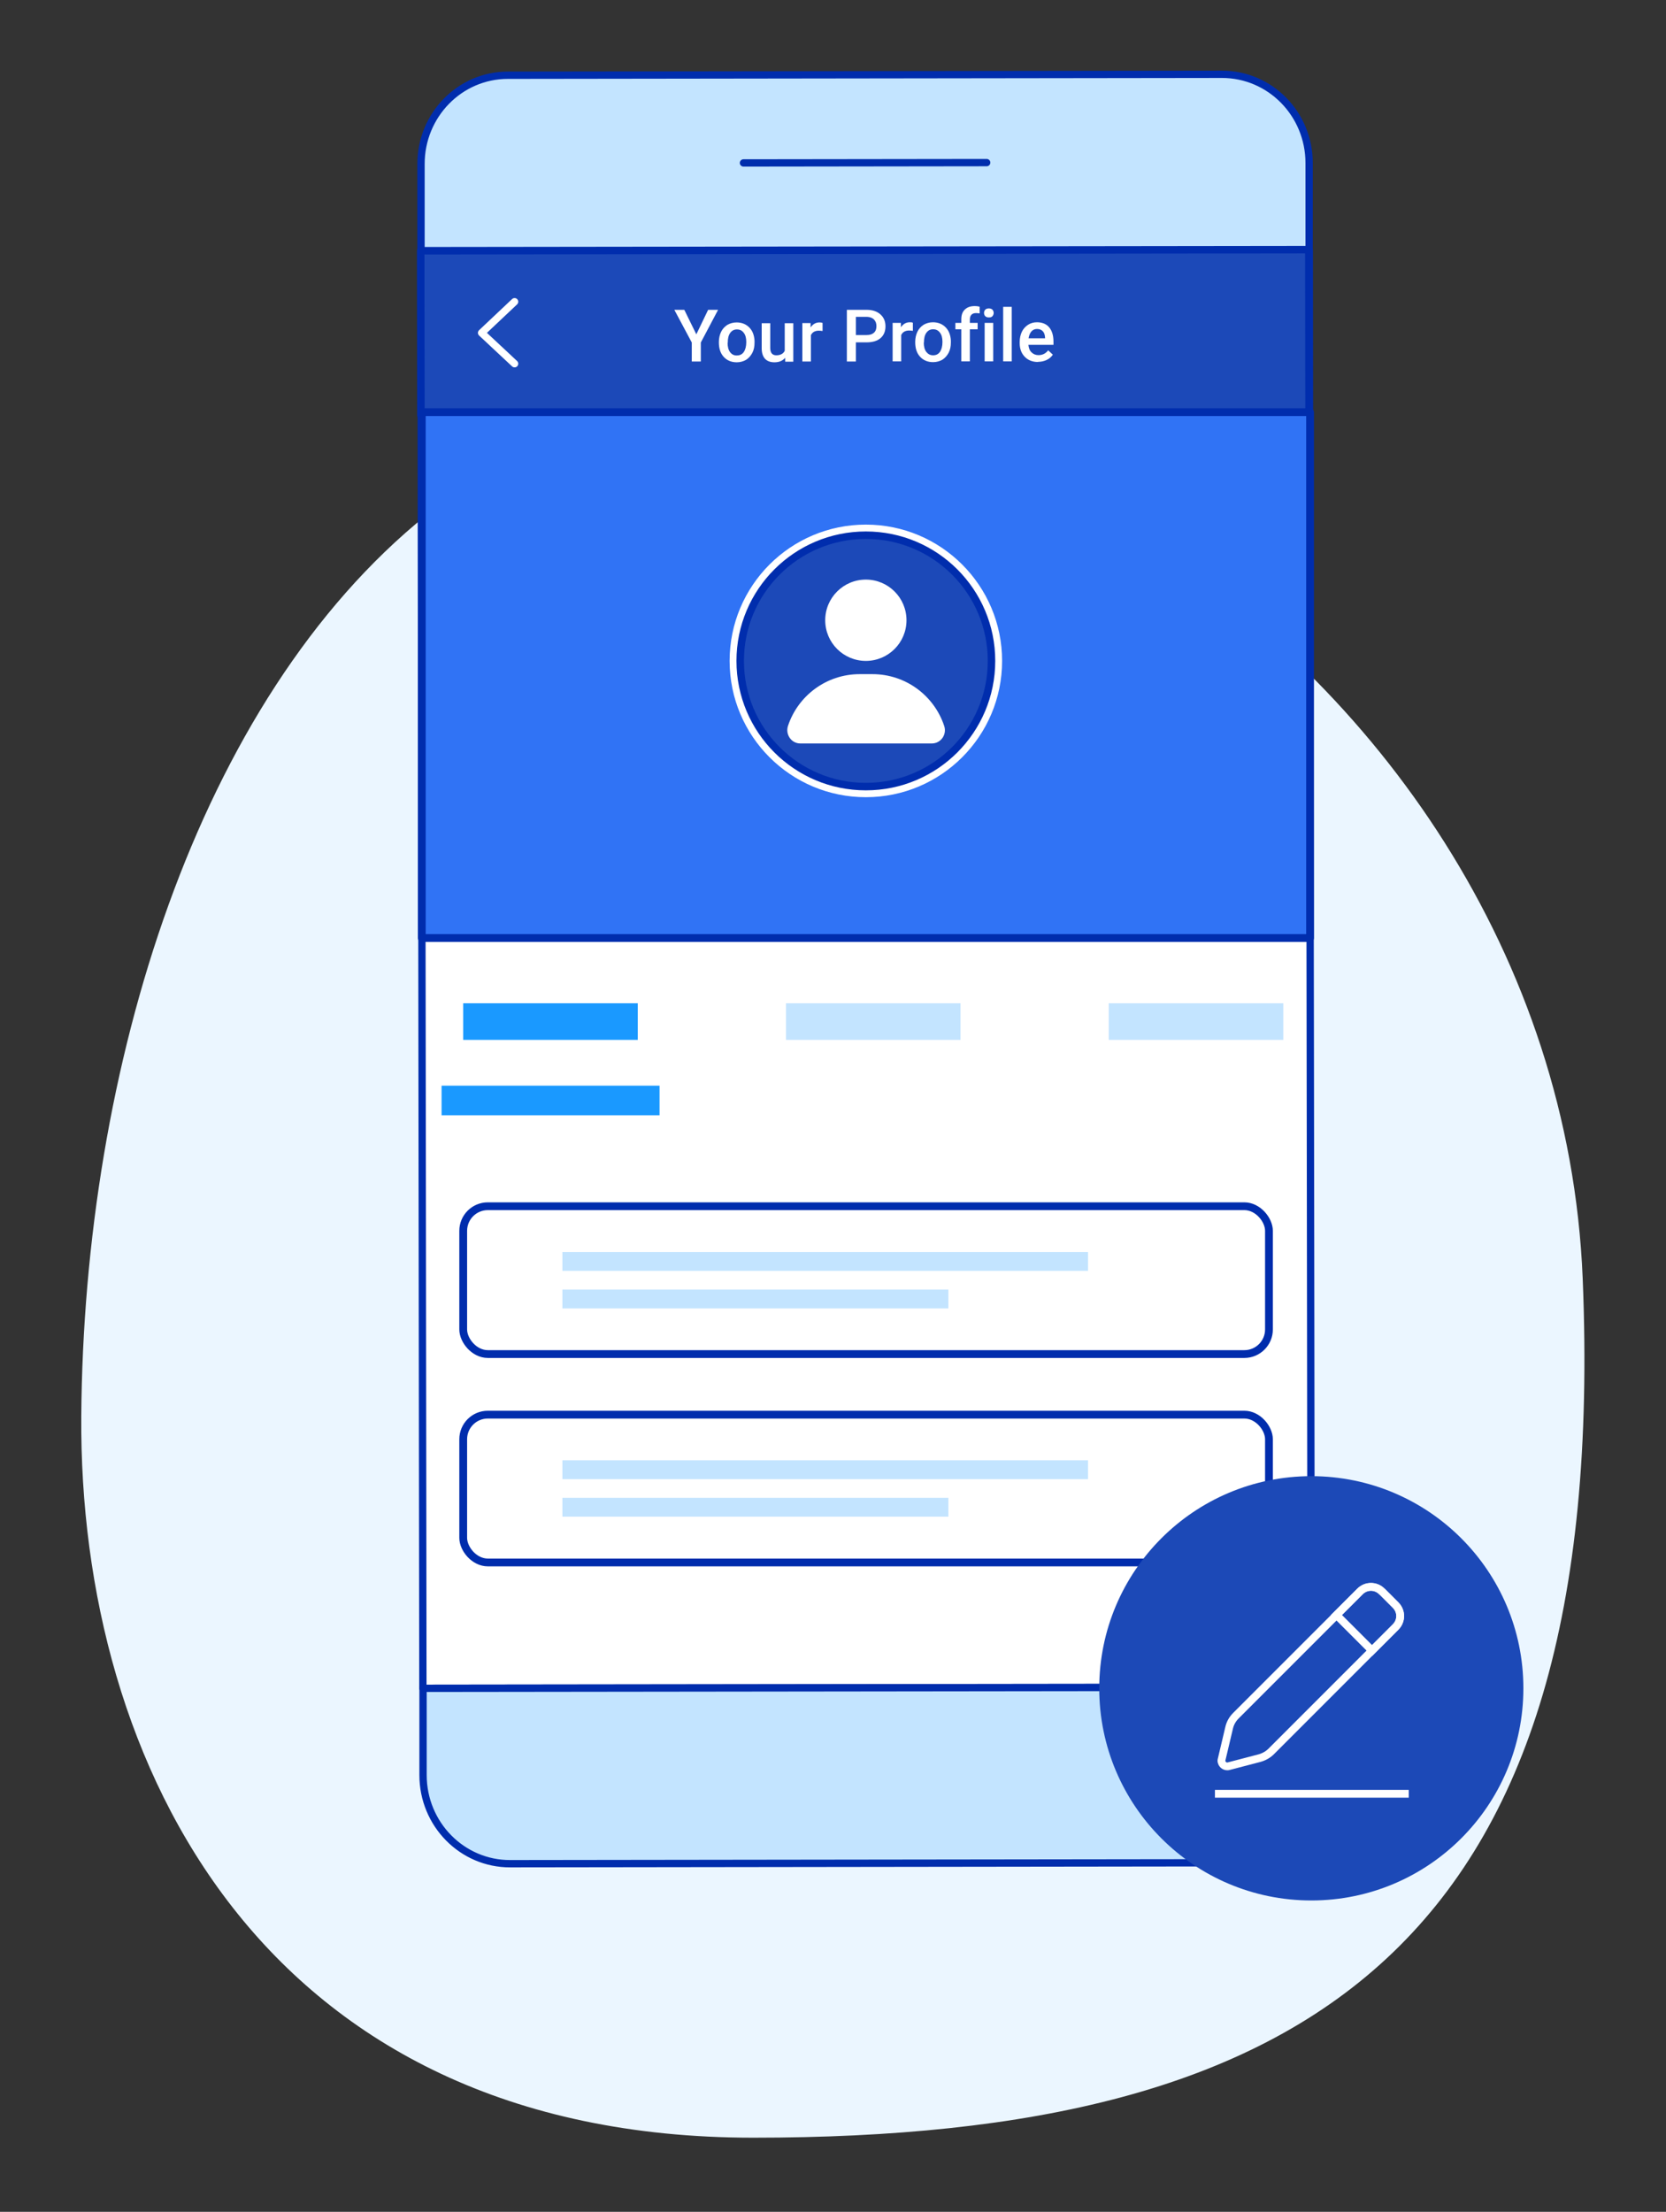
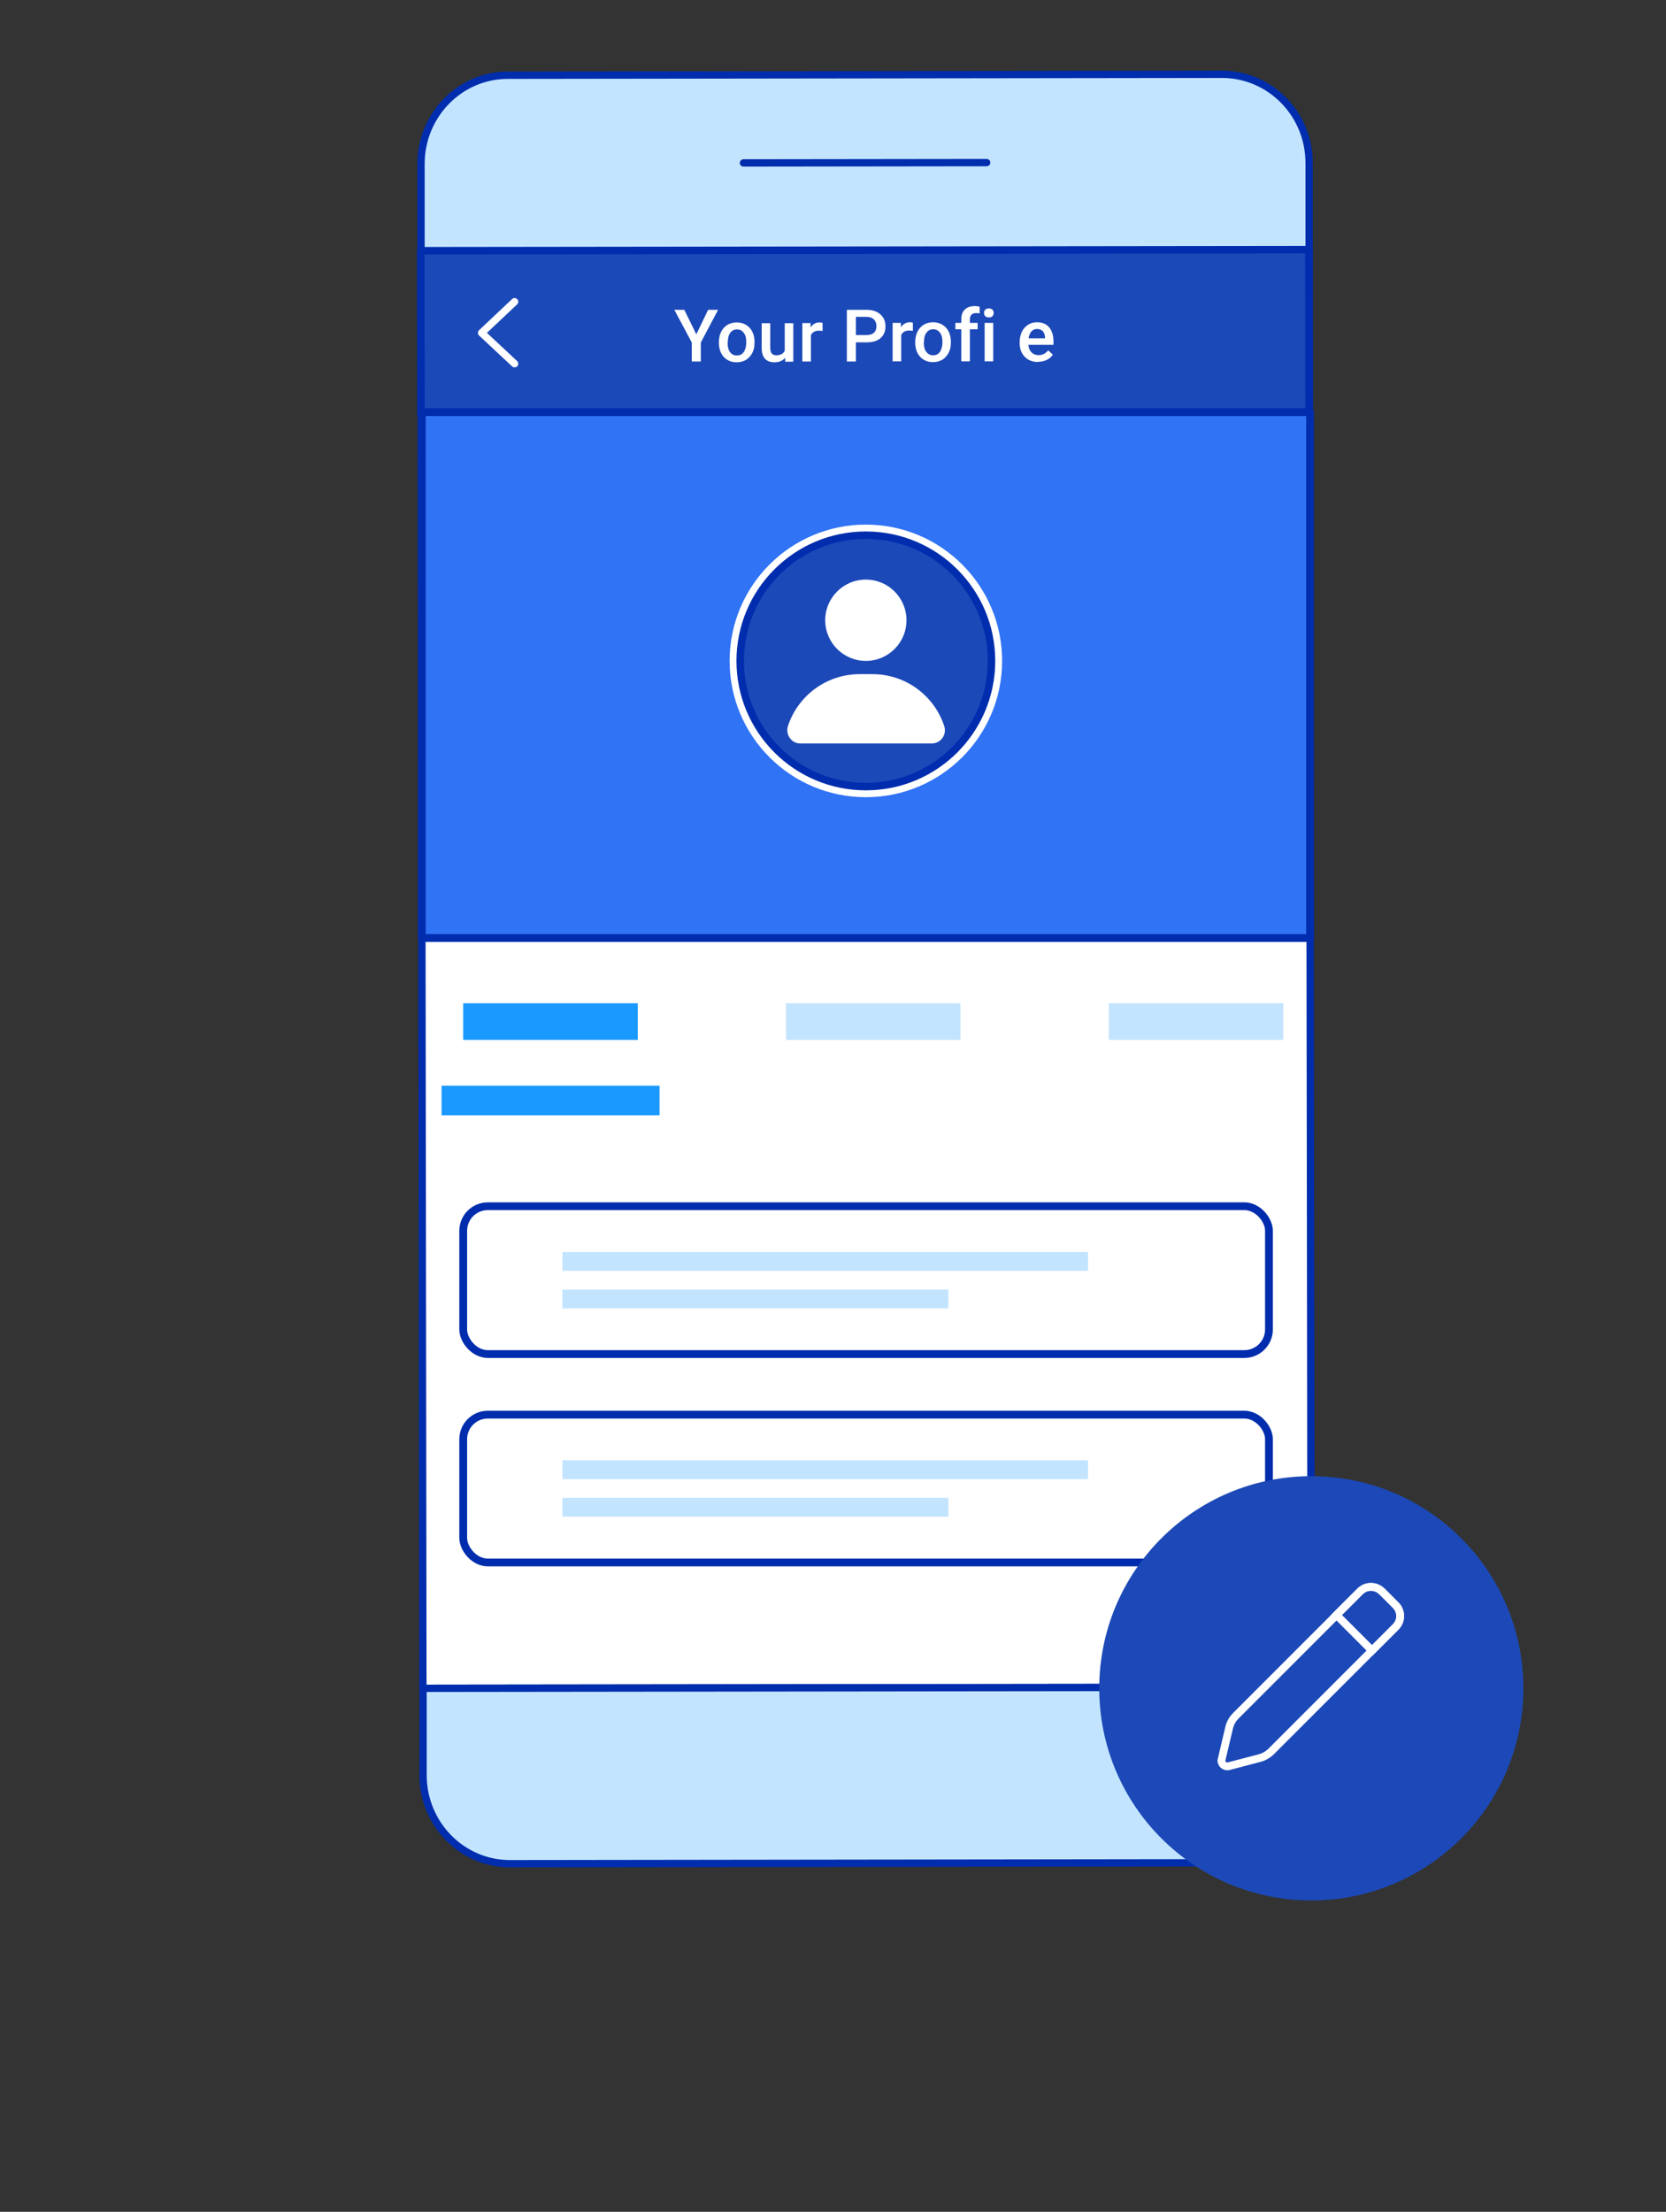
<svg xmlns="http://www.w3.org/2000/svg" id="Layer_1" data-name="Layer 1" viewBox="0 0 107 142">
  <rect x="0" y="0" width="107" height="142" fill="#333333" stroke="none" />
  <defs>
    <style>
      .cls-1 {
        clip-path: url(#clippath);
      }

      .cls-2, .cls-3, .cls-4, .cls-5, .cls-6, .cls-7, .cls-8 {
        fill: none;
      }

      .cls-2, .cls-9, .cls-10, .cls-7, .cls-11, .cls-12, .cls-13 {
        stroke-width: 0px;
      }

      .cls-3, .cls-14, .cls-4, .cls-6, .cls-8 {
        stroke: #fff;
      }

      .cls-3, .cls-14, .cls-5, .cls-15, .cls-6, .cls-16, .cls-17, .cls-18, .cls-19 {
        stroke-linejoin: round;
      }

      .cls-9, .cls-14 {
        fill: #1a99ff;
      }

      .cls-14, .cls-16, .cls-19, .cls-8 {
        stroke-width: .5px;
      }

      .cls-4, .cls-8 {
        stroke-miterlimit: 10;
      }

      .cls-10 {
        fill: #ebf6ff;
      }

      .cls-5, .cls-15, .cls-6, .cls-16 {
        stroke-linecap: round;
      }

      .cls-5, .cls-15, .cls-16, .cls-17, .cls-18, .cls-19 {
        stroke: #002dad;
      }

      .cls-5, .cls-6 {
        stroke-width: .47px;
      }

      .cls-20 {
        clip-path: url(#clippath-1);
      }

      .cls-21 {
        clip-path: url(#clippath-4);
      }

      .cls-22 {
        clip-path: url(#clippath-3);
      }

      .cls-23 {
        clip-path: url(#clippath-2);
      }

      .cls-24 {
        clip-path: url(#clippath-5);
      }

      .cls-15, .cls-16, .cls-13 {
        fill: #fff;
      }

      .cls-15, .cls-17 {
        stroke-width: .47px;
      }

      .cls-17, .cls-12 {
        fill: #c3e4ff;
      }

      .cls-7 {
        clip-rule: evenodd;
      }

      .cls-18 {
        fill: #1c49b8;
        stroke-width: .48px;
      }

      .cls-19 {
        fill: #3073f5;
      }

      .cls-11 {
        fill: #1c49b7;
      }

      .cls-25 {
        isolation: isolate;
      }

      .cls-8 {
        stroke-linecap: square;
      }
    </style>
    <clipPath id="clippath">
      <path class="cls-7" d="M88.93,101.99l.88.88c.49.49.49,1.27,0,1.76l-7.99,7.99c-.23.23-.53.4-.85.49l-1.99.52c-.33.09-.67-.11-.76-.44-.03-.1-.03-.2,0-.3l.48-2.03c.08-.34.25-.64.5-.89l7.97-7.97c.49-.49,1.27-.49,1.76,0Z" />
    </clipPath>
    <clipPath id="clippath-1">
      <rect class="cls-2" x="-401.31" y="-196.57" width="832.02" height="777.52" />
    </clipPath>
    <clipPath id="clippath-2">
      <rect class="cls-2" x="76.46" y="97.73" width="14.53" height="19.98" />
    </clipPath>
    <clipPath id="clippath-3">
      <rect class="cls-2" x="76.46" y="101.36" width="14.53" height="12.72" />
    </clipPath>
    <clipPath id="clippath-4">
      <path class="cls-7" d="M88.93,101.99l.88.88c.49.49.49,1.27,0,1.76l-1.69,1.69-2.64-2.64,1.69-1.69c.49-.49,1.27-.49,1.76,0Z" />
    </clipPath>
    <clipPath id="clippath-5">
      <rect class="cls-2" x="-401.31" y="-196.57" width="832.02" height="777.52" />
    </clipPath>
  </defs>
  <rect class="cls-2" width="107" height="142" />
  <g>
-     <path class="cls-10" d="M27.4,33.07c24.61-19.83,72.54,7.45,74.25,49.01,1.76,42.85-17.58,55.16-53.27,55.16-31.47,0-43.32-23.99-43.16-46.32.16-22.33,7.4-45.94,22.17-57.85Z" />
    <g>
      <polygon class="cls-15" points="84.18 85.2 84.21 108.32 27.16 108.39 27.04 16.14 84.09 16.06 84.12 43.52 84.18 85.2" />
      <path class="cls-17" d="M84.08,10.47v5.6s-57.04.07-57.04.07v-5.6c-.01-3.15,2.49-5.71,5.58-5.71l45.86-.06c3.09,0,5.6,2.54,5.6,5.7Z" />
      <rect class="cls-18" x="27.03" y="16.06" width="57.04" height="10.55" transform="translate(-.03 .07) rotate(-.07)" />
      <line class="cls-5" x1="47.75" y1="10.46" x2="63.37" y2="10.44" />
      <path class="cls-17" d="M27.17,113.96c0,3.15,2.51,5.7,5.6,5.69l45.86-.06c3.09,0,5.59-2.56,5.59-5.71v-5.56s-57.05.07-57.05.07v5.56Z" />
      <polyline class="cls-6" points="33.05 23.35 30.93 21.37 33.05 19.37" />
      <g>
        <path class="cls-13" d="M44.72,21.47l.76-1.58h.64s-1.11,2.1-1.11,2.1v1.22s-.58,0-.58,0v-1.22s-1.12-2.1-1.12-2.1h.64s.77,1.57.77,1.57Z" />
        <path class="cls-13" d="M46.17,21.96c0-.24.05-.46.14-.65.09-.19.23-.34.4-.45.17-.1.37-.16.6-.16.33,0,.6.11.81.32.21.21.32.5.34.85v.13c0,.24-.04.46-.14.65s-.23.34-.4.45c-.17.1-.38.16-.6.16-.35,0-.63-.12-.84-.35-.21-.23-.31-.54-.31-.93v-.03ZM46.73,22.01c0,.25.05.45.16.6.11.14.25.22.44.21.19,0,.33-.07.44-.22.1-.15.16-.36.16-.64,0-.25-.05-.45-.16-.59-.11-.15-.25-.22-.44-.22-.18,0-.32.07-.43.22s-.16.36-.16.64Z" />
        <path class="cls-13" d="M50.43,22.97c-.16.19-.39.29-.69.29-.27,0-.47-.08-.61-.23-.14-.16-.21-.38-.21-.68v-1.6s.55,0,.55,0v1.59c0,.31.13.47.39.47s.45-.1.54-.29v-1.77s.55,0,.55,0v2.47s-.52,0-.52,0v-.24Z" />
        <path class="cls-13" d="M52.82,21.25c-.07-.01-.15-.02-.23-.02-.25,0-.42.1-.51.29v1.69s-.55,0-.55,0v-2.47s.53,0,.53,0v.28c.15-.21.33-.32.57-.32.08,0,.14.01.2.03v.52Z" />
        <path class="cls-13" d="M54.97,21.98v1.23s-.58,0-.58,0v-3.32s1.27,0,1.27,0c.37,0,.67.1.88.29.22.19.33.45.33.77,0,.33-.11.58-.32.76-.21.18-.51.27-.9.27h-.69ZM54.97,21.51h.69c.21,0,.36-.05.47-.15.11-.1.16-.24.16-.42s-.05-.32-.16-.43c-.11-.11-.26-.16-.45-.17h-.71s0,1.16,0,1.16Z" />
        <path class="cls-13" d="M58.62,21.24c-.07-.01-.15-.02-.23-.02-.25,0-.42.1-.51.29v1.69s-.55,0-.55,0v-2.47s.53,0,.53,0v.28c.15-.21.33-.32.57-.32.08,0,.14,0,.2.03v.52Z" />
        <path class="cls-13" d="M58.78,21.95c0-.24.05-.46.14-.65.09-.19.23-.34.4-.45.17-.1.37-.16.6-.16.33,0,.6.11.81.32.21.21.32.5.34.85v.13c0,.24-.04.46-.14.65s-.23.34-.4.45c-.17.1-.38.16-.6.16-.35,0-.63-.12-.84-.35-.21-.23-.31-.54-.31-.93v-.03ZM59.33,21.99c0,.25.05.45.16.6.11.14.25.22.44.22.19,0,.33-.07.44-.22.1-.15.16-.36.16-.64,0-.25-.05-.45-.16-.59-.11-.15-.25-.22-.44-.22-.18,0-.32.07-.43.22s-.16.36-.16.64Z" />
        <path class="cls-13" d="M61.74,23.2v-2.06s-.38,0-.38,0v-.41h.38v-.23c0-.27.07-.48.23-.63s.36-.22.64-.22c.1,0,.2.01.31.04v.43c-.07-.01-.15-.02-.23-.02-.26,0-.4.14-.4.41v.22h.5v.41h-.5v2.06s-.55,0-.55,0Z" />
        <path class="cls-13" d="M63.2,20.09c0-.08.03-.16.08-.21s.13-.08.23-.08.18.03.23.08c.05.06.08.13.08.21s-.03.15-.08.21c-.05.06-.13.08-.23.08s-.18-.03-.23-.08-.08-.12-.08-.21ZM63.79,23.2h-.55s0-2.47,0-2.47h.55s0,2.47,0,2.47Z" />
-         <path class="cls-13" d="M64.98,23.2h-.55s0-3.5,0-3.5h.55s0,3.5,0,3.5Z" />
        <path class="cls-13" d="M66.67,23.24c-.35,0-.64-.11-.85-.33-.22-.22-.33-.52-.33-.88v-.07c0-.25.05-.47.14-.66.09-.19.23-.34.4-.45s.36-.16.57-.16c.34,0,.6.11.78.32.18.21.28.52.28.91v.22s-1.61,0-1.61,0c.02.2.08.37.2.48.12.12.27.18.45.18.25,0,.46-.1.62-.31l.3.28c-.1.15-.23.26-.4.34-.17.08-.35.12-.56.12ZM66.61,21.12c-.15,0-.27.05-.37.16-.09.11-.15.25-.18.44h1.06v-.04c-.01-.19-.06-.33-.15-.42-.09-.09-.21-.14-.36-.14Z" />
      </g>
    </g>
    <rect class="cls-19" x="27.09" y="26.46" width="57.05" height="33.76" />
    <g>
      <circle class="cls-14" cx="55.61" cy="42.43" r="8.5" />
      <circle class="cls-18" cx="55.61" cy="42.43" r="8.07" />
-       <path class="cls-13" d="M59.85,47.73c.58,0,.98-.58.79-1.13-.64-1.93-2.46-3.32-4.61-3.32h-.81c-2.15,0-3.97,1.39-4.61,3.32-.18.55.21,1.13.79,1.13h8.45Z" />
+       <path class="cls-13" d="M59.85,47.73c.58,0,.98-.58.79-1.13-.64-1.93-2.46-3.32-4.61-3.32h-.81c-2.15,0-3.97,1.39-4.61,3.32-.18.55.21,1.13.79,1.13h8.45" />
      <circle class="cls-13" cx="55.61" cy="39.82" r="2.61" />
    </g>
    <g>
      <rect class="cls-16" x="29.75" y="77.44" width="51.75" height="9.49" rx="1.58" ry="1.58" />
      <g>
        <rect class="cls-12" x="36.12" y="80.38" width="33.76" height="1.21" />
        <rect class="cls-12" x="36.12" y="82.79" width="24.79" height="1.21" />
      </g>
    </g>
    <g>
      <rect class="cls-16" x="29.75" y="90.82" width="51.75" height="9.49" rx="1.58" ry="1.58" />
      <g>
        <rect class="cls-12" x="36.12" y="93.75" width="33.76" height="1.21" />
        <rect class="cls-12" x="36.12" y="96.16" width="24.79" height="1.21" />
      </g>
    </g>
    <g>
      <rect class="cls-12" x="50.48" y="64.41" width="11.21" height="2.35" />
      <rect class="cls-12" x="71.21" y="64.41" width="11.21" height="2.35" />
      <rect class="cls-9" x="28.36" y="69.7" width="14" height="1.9" />
      <rect class="cls-9" x="29.75" y="64.41" width="11.21" height="2.35" />
    </g>
    <g>
      <g id="Group-3">
        <circle id="Oval" class="cls-11" cx="84.22" cy="108.39" r="13.62" />
      </g>
      <g>
        <g class="cls-1">
          <g class="cls-20">
            <g class="cls-25">
              <g class="cls-23">
                <g class="cls-22">
                  <path class="cls-3" d="M88.93,101.99l.88.88c.49.49.49,1.27,0,1.76l-7.99,7.99c-.23.23-.53.4-.85.49l-1.99.52c-.33.09-.67-.11-.76-.44-.03-.1-.03-.2,0-.3l.48-2.03c.08-.34.25-.64.5-.89l7.97-7.97c.49-.49,1.27-.49,1.76,0Z" />
                </g>
              </g>
            </g>
          </g>
        </g>
        <g class="cls-21">
          <g class="cls-24">
            <path class="cls-4" d="M88.93,101.99l.88.88c.49.49.49,1.27,0,1.76l-1.69,1.69-2.64-2.64,1.69-1.69c.49-.49,1.27-.49,1.76,0Z" />
          </g>
        </g>
-         <line class="cls-8" x1="78.28" y1="115.16" x2="90.23" y2="115.16" />
      </g>
    </g>
  </g>
</svg>